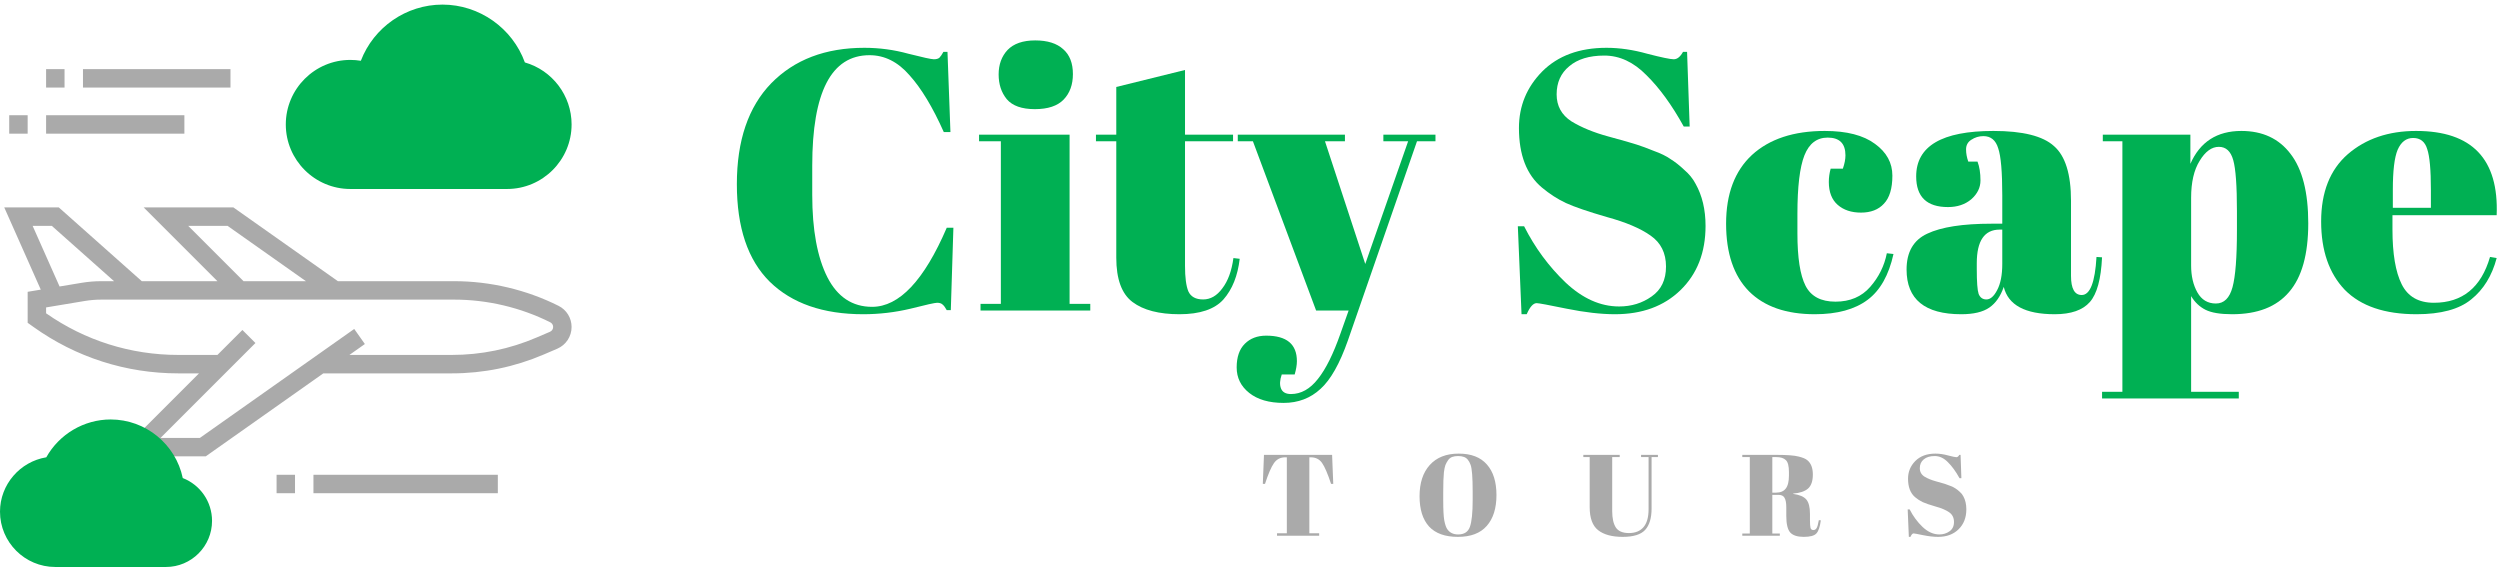
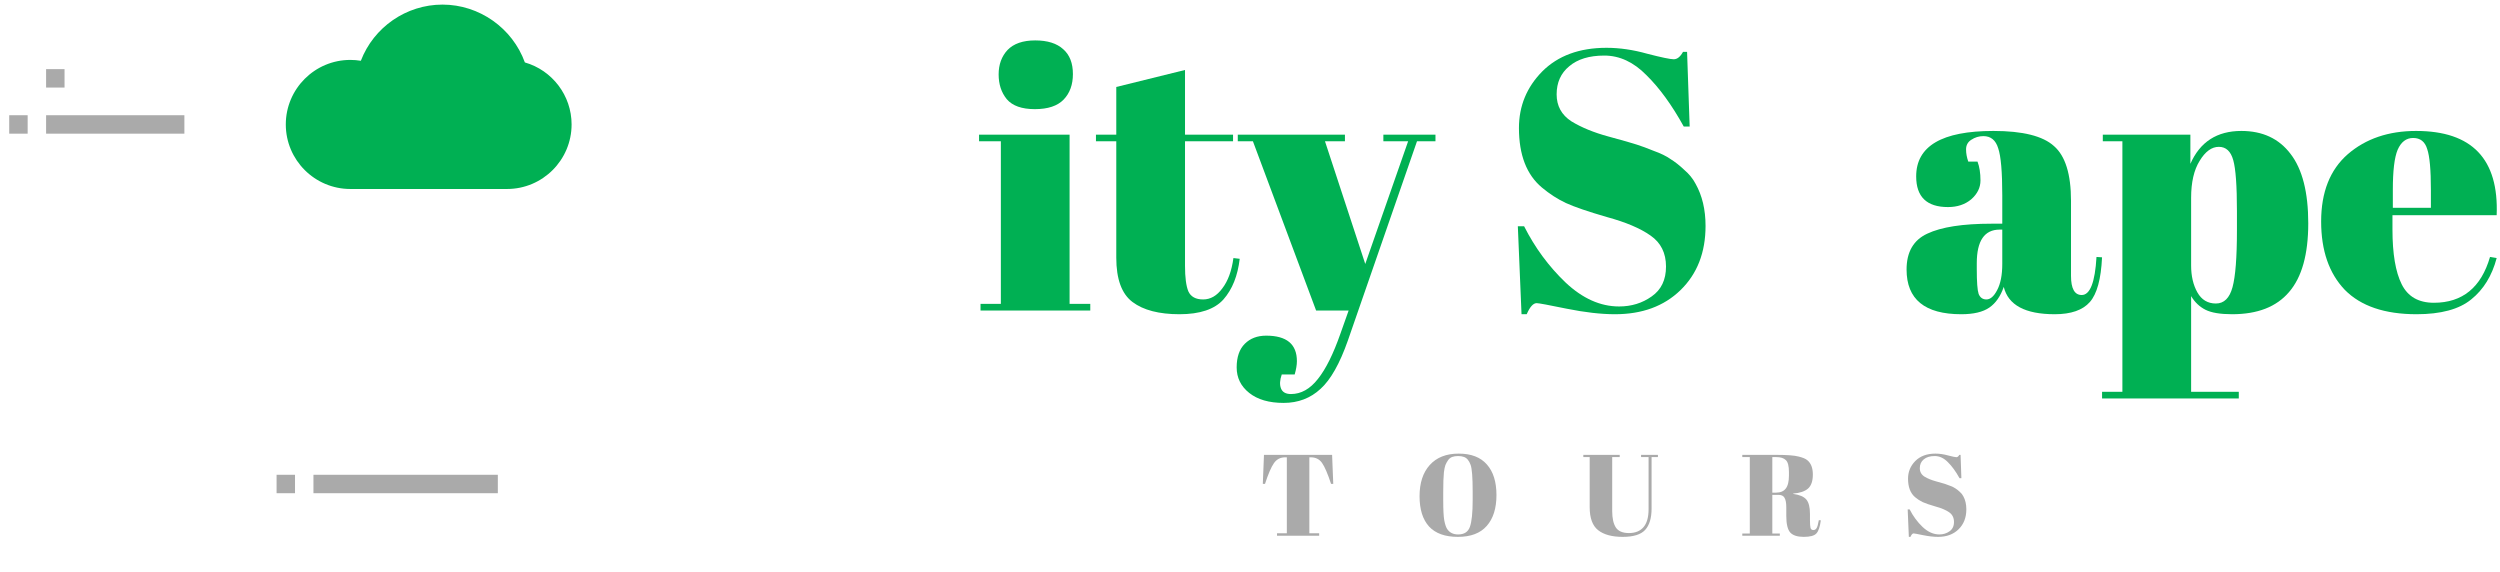
<svg xmlns="http://www.w3.org/2000/svg" width="433" height="99" viewBox="0 0 433 99" fill="none">
  <path d="M87.822 32.732H60.677C54.515 32.732 49.5 27.716 49.5 21.555C49.5 15.393 54.515 10.377 60.677 10.377C61.289 10.377 61.897 10.427 62.498 10.526C64.724 4.728 70.338 0.797 76.645 0.797C83.021 0.797 88.755 4.87 90.906 10.812C95.648 12.169 99 16.543 99 21.555C98.999 27.716 93.984 32.732 87.822 32.732Z" fill="#00B053" />
-   <path d="M96.735 52.968C91.152 50.175 84.898 48.7 78.655 48.7H58.522L40.425 35.926H24.887L37.661 48.7H24.558L10.187 35.926H0.736L7.062 50.163L4.79 50.541V55.908L5.811 56.638C13.165 61.891 21.831 64.668 30.869 64.668H34.468L22.784 76.351L24.416 77.429C24.926 77.766 25.406 78.154 25.844 78.582L26.31 79.038H35.636L55.995 64.668H78.254C83.761 64.668 89.12 63.567 94.18 61.399L96.518 60.398C98.025 59.749 98.999 58.272 98.999 56.632C98.999 55.071 98.132 53.667 96.735 52.968ZM32.596 39.119H39.413L52.985 48.7H42.177L32.596 39.119ZM5.651 39.119H8.974L19.752 48.7H17.553C16.413 48.7 15.265 48.796 14.141 48.983L10.317 49.62L5.651 39.119ZM95.26 57.462L92.922 58.463C88.26 60.462 83.328 61.474 78.254 61.474H60.519L63.196 59.585L61.353 56.976L34.623 75.845H27.806L44.242 59.41L41.984 57.152L37.661 61.474H30.869C22.631 61.474 14.727 58.982 7.983 54.263V53.246L14.666 52.132C15.618 51.974 16.59 51.894 17.553 51.894H78.655C84.407 51.894 90.165 53.252 95.306 55.823C95.614 55.978 95.806 56.288 95.806 56.633C95.806 56.993 95.59 57.319 95.26 57.462Z" fill="#AAAAAA" />
-   <path d="M28.742 98.201H9.58C4.297 98.201 0 93.904 0 88.62C0 83.929 3.454 79.956 8.018 79.204C10.262 75.196 14.54 72.652 19.161 72.652C25.232 72.652 30.431 76.946 31.654 82.798C34.688 83.981 36.726 86.894 36.726 90.217C36.726 94.619 33.144 98.201 28.742 98.201Z" fill="#00B053" />
  <path d="M86.225 82.231H54.29V85.424H86.225V82.231Z" fill="#AAAAAA" />
  <path d="M51.096 82.231H47.903V85.424H51.096V82.231Z" fill="#AAAAAA" />
-   <path d="M39.919 11.973H14.371V15.166H39.919V11.973Z" fill="#AAAAAA" />
  <path d="M11.178 11.973H7.984V15.166H11.178V11.973Z" fill="#AAAAAA" />
  <path d="M31.936 19.957H7.984V23.151H31.936V19.957Z" fill="#AAAAAA" />
  <path d="M4.79 19.957H1.597V23.151H4.79V19.957Z" fill="#AAAAAA" />
-   <path d="M150.6 9.56C143.987 9.56 140.68 15.939 140.68 28.696V33.752C140.68 39.811 141.555 44.568 143.304 48.024C145.053 51.437 147.635 53.144 151.048 53.144C155.741 53.144 160.051 48.579 163.976 39.448H165.128L164.68 53.72H163.976C163.72 53.251 163.485 52.931 163.272 52.76C163.059 52.547 162.739 52.44 162.312 52.44C161.928 52.44 160.392 52.781 157.704 53.464C155.016 54.104 152.285 54.424 149.512 54.424C142.557 54.424 137.16 52.547 133.32 48.792C129.523 45.037 127.624 39.405 127.624 31.896C127.624 24.344 129.608 18.52 133.576 14.424C137.587 10.328 142.963 8.28 149.704 8.28C152.307 8.28 154.845 8.621 157.32 9.304C159.837 9.944 161.309 10.264 161.736 10.264C162.163 10.264 162.483 10.179 162.696 10.008C162.909 9.795 163.144 9.453 163.4 8.984H164.104L164.616 22.872H163.464C161.544 18.563 159.56 15.277 157.512 13.016C155.507 10.712 153.203 9.56 150.6 9.56Z" fill="#00B053" />
  <path d="M179.236 18.904C176.974 18.904 175.353 18.328 174.372 17.176C173.433 16.024 172.964 14.595 172.964 12.888C172.964 11.181 173.476 9.773 174.5 8.664C175.566 7.555 177.166 7 179.3 7C181.433 7 183.054 7.512 184.164 8.536C185.273 9.517 185.828 10.947 185.828 12.824C185.828 14.659 185.294 16.131 184.228 17.24C183.161 18.349 181.497 18.904 179.236 18.904ZM169.572 23.32H185.252V52.632H188.836V53.784H169.828V52.632H173.348V24.472H169.572V23.32Z" fill="#00B053" />
  <path d="M193.34 44.632V24.472H189.82V23.32H193.34V15.064L205.244 12.12V23.32H213.564V24.472H205.244V46.04C205.244 48.045 205.436 49.517 205.82 50.456C206.247 51.395 207.1 51.864 208.38 51.864C209.66 51.864 210.769 51.224 211.708 49.944C212.689 48.664 213.329 46.915 213.628 44.696L214.716 44.824C214.375 47.768 213.436 50.115 211.9 51.864C210.364 53.571 207.825 54.424 204.284 54.424C200.743 54.424 198.033 53.72 196.156 52.312C194.279 50.904 193.34 48.344 193.34 44.632Z" fill="#00B053" />
  <path d="M214.383 24.472V23.32H232.943V24.472H229.487L236.463 45.72L243.887 24.472H239.599V23.32H248.623V24.472H245.423L233.455 58.968C232.047 62.979 230.468 65.773 228.719 67.352C226.969 68.973 224.836 69.784 222.319 69.784C219.801 69.784 217.817 69.208 216.367 68.056C214.916 66.904 214.191 65.432 214.191 63.64C214.191 61.848 214.66 60.483 215.599 59.544C216.537 58.605 217.775 58.136 219.311 58.136C222.852 58.136 224.623 59.608 224.623 62.552C224.623 63.192 224.495 63.96 224.239 64.856H221.999C221.657 65.837 221.615 66.648 221.871 67.288C222.127 67.928 222.703 68.248 223.599 68.248C225.348 68.248 226.905 67.373 228.271 65.624C229.636 63.917 230.937 61.293 232.175 57.752L233.583 53.784H227.951L217.007 24.472H214.383Z" fill="#00B053" />
  <path d="M280.425 53.08C282.558 53.08 284.436 52.504 286.057 51.352C287.721 50.2 288.553 48.472 288.553 46.168C288.553 43.821 287.657 42.029 285.865 40.792C284.116 39.555 281.598 38.488 278.313 37.592C275.07 36.653 272.702 35.843 271.209 35.16C269.758 34.477 268.372 33.581 267.049 32.472C264.404 30.253 263.081 26.819 263.081 22.168C263.081 18.371 264.425 15.107 267.113 12.376C269.844 9.645 273.556 8.28 278.249 8.28C280.51 8.28 282.857 8.621 285.289 9.304C287.764 9.944 289.3 10.264 289.897 10.264C290.494 10.264 291.028 9.837 291.497 8.984H292.201L292.649 21.912H291.625C289.577 18.2 287.422 15.235 285.161 13.016C282.942 10.755 280.51 9.624 277.865 9.624C275.262 9.624 273.236 10.243 271.785 11.48C270.334 12.675 269.609 14.296 269.609 16.344C269.609 18.349 270.462 19.907 272.169 21.016C273.918 22.083 276.052 22.957 278.569 23.64C281.086 24.323 282.729 24.792 283.497 25.048C284.308 25.304 285.289 25.667 286.441 26.136C287.636 26.563 288.596 27.032 289.321 27.544C290.089 28.013 290.878 28.632 291.689 29.4C292.542 30.125 293.204 30.936 293.673 31.832C294.825 33.88 295.401 36.312 295.401 39.128C295.401 43.736 293.95 47.448 291.049 50.264C288.19 53.037 284.414 54.424 279.721 54.424C277.289 54.424 274.494 54.104 271.337 53.464C268.222 52.824 266.494 52.504 266.153 52.504C265.556 52.504 264.98 53.144 264.425 54.424H263.529L262.889 39.192H263.977C265.854 42.904 268.244 46.147 271.145 48.92C274.089 51.693 277.182 53.08 280.425 53.08Z" fill="#00B053" />
-   <path d="M316.56 23.832C314.683 23.832 313.339 24.856 312.528 26.904C311.717 28.952 311.312 32.344 311.312 37.08V40.408C311.312 44.632 311.781 47.661 312.72 49.496C313.659 51.331 315.387 52.248 317.904 52.248C320.421 52.248 322.427 51.395 323.92 49.688C325.413 47.981 326.373 46.04 326.8 43.864L327.952 43.992C327.141 47.661 325.648 50.307 323.472 51.928C321.253 53.592 318.203 54.424 314.32 54.424C309.371 54.424 305.573 53.101 302.928 50.456C300.283 47.768 298.96 43.864 298.96 38.744C298.96 33.581 300.453 29.613 303.44 26.84C306.469 24.067 310.672 22.68 316.048 22.68C319.845 22.68 322.747 23.427 324.752 24.92C326.757 26.371 327.76 28.205 327.76 30.424C327.76 32.643 327.269 34.264 326.288 35.288C325.349 36.312 324.027 36.824 322.32 36.824C320.656 36.824 319.312 36.376 318.288 35.48C317.264 34.584 316.752 33.261 316.752 31.512C316.752 30.744 316.859 29.976 317.072 29.208H319.184C319.483 28.355 319.632 27.587 319.632 26.904C319.632 24.856 318.608 23.832 316.56 23.832Z" fill="#00B053" />
  <path d="M344.938 38.744H346.794V33.816C346.794 29.763 346.559 27.053 346.09 25.688C345.663 24.28 344.81 23.576 343.53 23.576C342.762 23.576 342.058 23.789 341.418 24.216C340.82 24.6 340.522 25.155 340.522 25.88C340.522 26.563 340.65 27.267 340.906 27.992H342.506C342.847 28.888 343.018 29.976 343.018 31.256C343.018 32.493 342.484 33.581 341.418 34.52C340.351 35.416 339.007 35.864 337.386 35.864C333.716 35.864 331.882 34.093 331.882 30.552C331.882 25.304 336.34 22.68 345.258 22.68C350.335 22.68 353.834 23.555 355.754 25.304C357.716 27.011 358.698 30.168 358.698 34.776V47.768C358.698 49.987 359.316 51.096 360.554 51.096C362.004 51.096 362.858 48.899 363.114 44.504L364.074 44.568C363.903 48.323 363.199 50.904 361.962 52.312C360.724 53.72 358.698 54.424 355.882 54.424C350.762 54.424 347.818 52.845 347.05 49.688C346.495 51.309 345.663 52.504 344.554 53.272C343.444 54.04 341.823 54.424 339.69 54.424C333.375 54.424 330.218 51.843 330.218 46.68C330.218 43.651 331.412 41.581 333.802 40.472C336.234 39.32 339.946 38.744 344.938 38.744ZM342.378 46.616C342.378 48.835 342.484 50.264 342.698 50.904C342.954 51.544 343.402 51.864 344.042 51.864C344.724 51.864 345.343 51.331 345.898 50.264C346.495 49.155 346.794 47.64 346.794 45.72V39.768H346.346C343.7 39.768 342.378 41.709 342.378 45.592V46.616Z" fill="#00B053" />
  <path d="M387.438 36.568C387.438 32.173 387.224 29.229 386.798 27.736C386.371 26.2 385.539 25.432 384.302 25.432C383.064 25.432 381.955 26.243 380.974 27.864C379.992 29.443 379.502 31.576 379.502 34.264V45.976C379.502 47.811 379.864 49.368 380.59 50.648C381.315 51.928 382.382 52.568 383.79 52.568C385.198 52.568 386.158 51.629 386.67 49.752C387.182 47.875 387.438 44.589 387.438 39.896V36.568ZM379.374 23.32V28.376C381.038 24.579 383.982 22.68 388.206 22.68C391.875 22.68 394.712 24.003 396.718 26.648C398.766 29.293 399.79 33.304 399.79 38.68C399.79 44.056 398.68 48.024 396.462 50.584C394.286 53.144 391 54.424 386.606 54.424C384.558 54.424 383.022 54.168 381.998 53.656C380.974 53.144 380.142 52.355 379.502 51.288V67.864H387.758V69.016H364.078V67.864H367.598V24.472H364.206V23.32H379.374Z" fill="#00B053" />
  <path d="M418.535 54.424C413.031 54.424 408.892 53.016 406.119 50.2C403.388 47.341 402.023 43.395 402.023 38.36C402.023 33.283 403.559 29.4 406.631 26.712C409.745 24.024 413.692 22.68 418.471 22.68C428.156 22.68 432.807 27.544 432.423 37.272H414.375V39.768C414.375 43.949 414.908 47.107 415.975 49.24C417.041 51.373 418.897 52.44 421.543 52.44C426.492 52.44 429.735 49.795 431.271 44.504L432.423 44.696C431.612 47.768 430.14 50.157 428.007 51.864C425.916 53.571 422.759 54.424 418.535 54.424ZM414.439 35.992H421.031V32.856C421.031 29.4 420.817 27.053 420.391 25.816C420.007 24.536 419.196 23.896 417.959 23.896C416.764 23.896 415.868 24.579 415.271 25.944C414.716 27.267 414.439 29.571 414.439 32.856V35.992Z" fill="#00B053" />
  <path d="M230.72 78.786L230.92 83.806H230.54C229.954 82.033 229.434 80.826 228.98 80.186C228.527 79.533 227.874 79.206 227.02 79.206H226.78V92.366H228.48V92.786H221.18V92.366H222.88V79.206H222.62C221.767 79.206 221.107 79.546 220.64 80.226C220.174 80.893 219.66 82.086 219.1 83.806H218.72L218.92 78.786H230.72Z" fill="#AAAAAA" />
  <path d="M255.067 86.606V85.126C255.067 82.686 254.947 81.146 254.707 80.506C254.44 79.773 254.06 79.32 253.567 79.146C253.287 79.04 252.947 78.986 252.547 78.986C252.147 78.986 251.8 79.04 251.507 79.146C251.227 79.253 250.994 79.44 250.807 79.706C250.62 79.973 250.467 80.253 250.347 80.546C250.24 80.84 250.154 81.253 250.087 81.786C250.007 82.56 249.967 83.7 249.967 85.206V86.646C249.967 88.273 250.027 89.433 250.147 90.126C250.28 90.806 250.44 91.293 250.627 91.586C251.04 92.24 251.68 92.566 252.547 92.566C253.6 92.566 254.28 92.126 254.587 91.246C254.907 90.353 255.067 88.806 255.067 86.606ZM252.507 92.986C250.28 92.986 248.614 92.386 247.507 91.186C246.414 89.973 245.867 88.226 245.867 85.946C245.867 83.653 246.454 81.853 247.627 80.546C248.814 79.226 250.487 78.566 252.647 78.566C254.807 78.566 256.434 79.193 257.527 80.446C258.634 81.686 259.187 83.453 259.187 85.746C259.187 88.04 258.627 89.82 257.507 91.086C256.4 92.353 254.734 92.986 252.507 92.986Z" fill="#AAAAAA" />
  <path d="M279.233 88.526C279.233 89.753 279.439 90.693 279.853 91.346C280.279 92 281.039 92.326 282.133 92.326C283.226 92.326 284.066 91.986 284.653 91.306C285.239 90.626 285.533 89.593 285.533 88.206V79.166H284.233V78.786H287.153V79.166H286.053V88.066C286.053 89.72 285.686 90.953 284.953 91.766C284.219 92.58 282.919 92.986 281.053 92.986C279.199 92.986 277.779 92.6 276.793 91.826C275.819 91.053 275.333 89.726 275.333 87.846V79.166H274.233V78.786H280.533V79.166H279.233V88.526Z" fill="#AAAAAA" />
  <path d="M308.025 85.706H306.965V92.406H308.265V92.786H301.765V92.406H303.065V79.166H301.765V78.786H307.805C309.538 78.786 310.765 78.88 311.485 79.066C312.218 79.24 312.732 79.453 313.025 79.706C313.665 80.226 313.985 81.053 313.985 82.186C313.985 83.32 313.705 84.133 313.145 84.626C312.585 85.106 311.732 85.393 310.585 85.486V85.546C311.665 85.693 312.418 86.013 312.845 86.506C313.272 87 313.485 87.826 313.485 88.986V90.046C313.485 90.74 313.518 91.206 313.585 91.446C313.665 91.686 313.825 91.806 314.065 91.806C314.305 91.806 314.492 91.7 314.625 91.486C314.772 91.26 314.905 90.793 315.025 90.086L315.365 90.126C315.218 91.26 314.958 92.02 314.585 92.406C314.225 92.793 313.498 92.986 312.405 92.986C311.312 92.986 310.532 92.733 310.065 92.226C309.612 91.706 309.385 90.74 309.385 89.326V87.866C309.385 87.12 309.285 86.573 309.085 86.226C308.898 85.88 308.545 85.706 308.025 85.706ZM306.965 79.166V85.326H307.605C308.365 85.326 308.925 85.093 309.285 84.626C309.658 84.16 309.845 83.4 309.845 82.346V81.766C309.845 80.713 309.665 80.02 309.305 79.686C308.958 79.34 308.398 79.166 307.625 79.166H306.965Z" fill="#AAAAAA" />
  <path d="M335.891 92.566C336.558 92.566 337.144 92.386 337.651 92.026C338.171 91.666 338.431 91.126 338.431 90.406C338.431 89.673 338.151 89.113 337.591 88.726C337.044 88.34 336.258 88.006 335.231 87.726C334.218 87.433 333.478 87.18 333.011 86.966C332.558 86.753 332.124 86.473 331.711 86.126C330.884 85.433 330.471 84.36 330.471 82.906C330.471 81.72 330.891 80.7 331.731 79.846C332.584 78.993 333.744 78.566 335.211 78.566C335.918 78.566 336.651 78.673 337.411 78.886C338.184 79.086 338.664 79.186 338.851 79.186C339.038 79.186 339.204 79.053 339.351 78.786H339.571L339.711 82.826H339.391C338.751 81.666 338.078 80.74 337.371 80.046C336.678 79.34 335.918 78.986 335.091 78.986C334.278 78.986 333.644 79.18 333.191 79.566C332.738 79.94 332.511 80.446 332.511 81.086C332.511 81.713 332.778 82.2 333.311 82.546C333.858 82.88 334.524 83.153 335.311 83.366C336.098 83.58 336.611 83.726 336.851 83.806C337.104 83.886 337.411 84 337.771 84.146C338.144 84.28 338.444 84.426 338.671 84.586C338.911 84.733 339.158 84.926 339.411 85.166C339.678 85.393 339.884 85.646 340.031 85.926C340.391 86.566 340.571 87.326 340.571 88.206C340.571 89.646 340.118 90.806 339.211 91.686C338.318 92.553 337.138 92.986 335.671 92.986C334.911 92.986 334.038 92.886 333.051 92.686C332.078 92.486 331.538 92.386 331.431 92.386C331.244 92.386 331.064 92.586 330.891 92.986H330.611L330.411 88.226H330.751C331.338 89.386 332.084 90.4 332.991 91.266C333.911 92.133 334.878 92.566 335.891 92.566Z" fill="#AAAAAA" />
</svg>